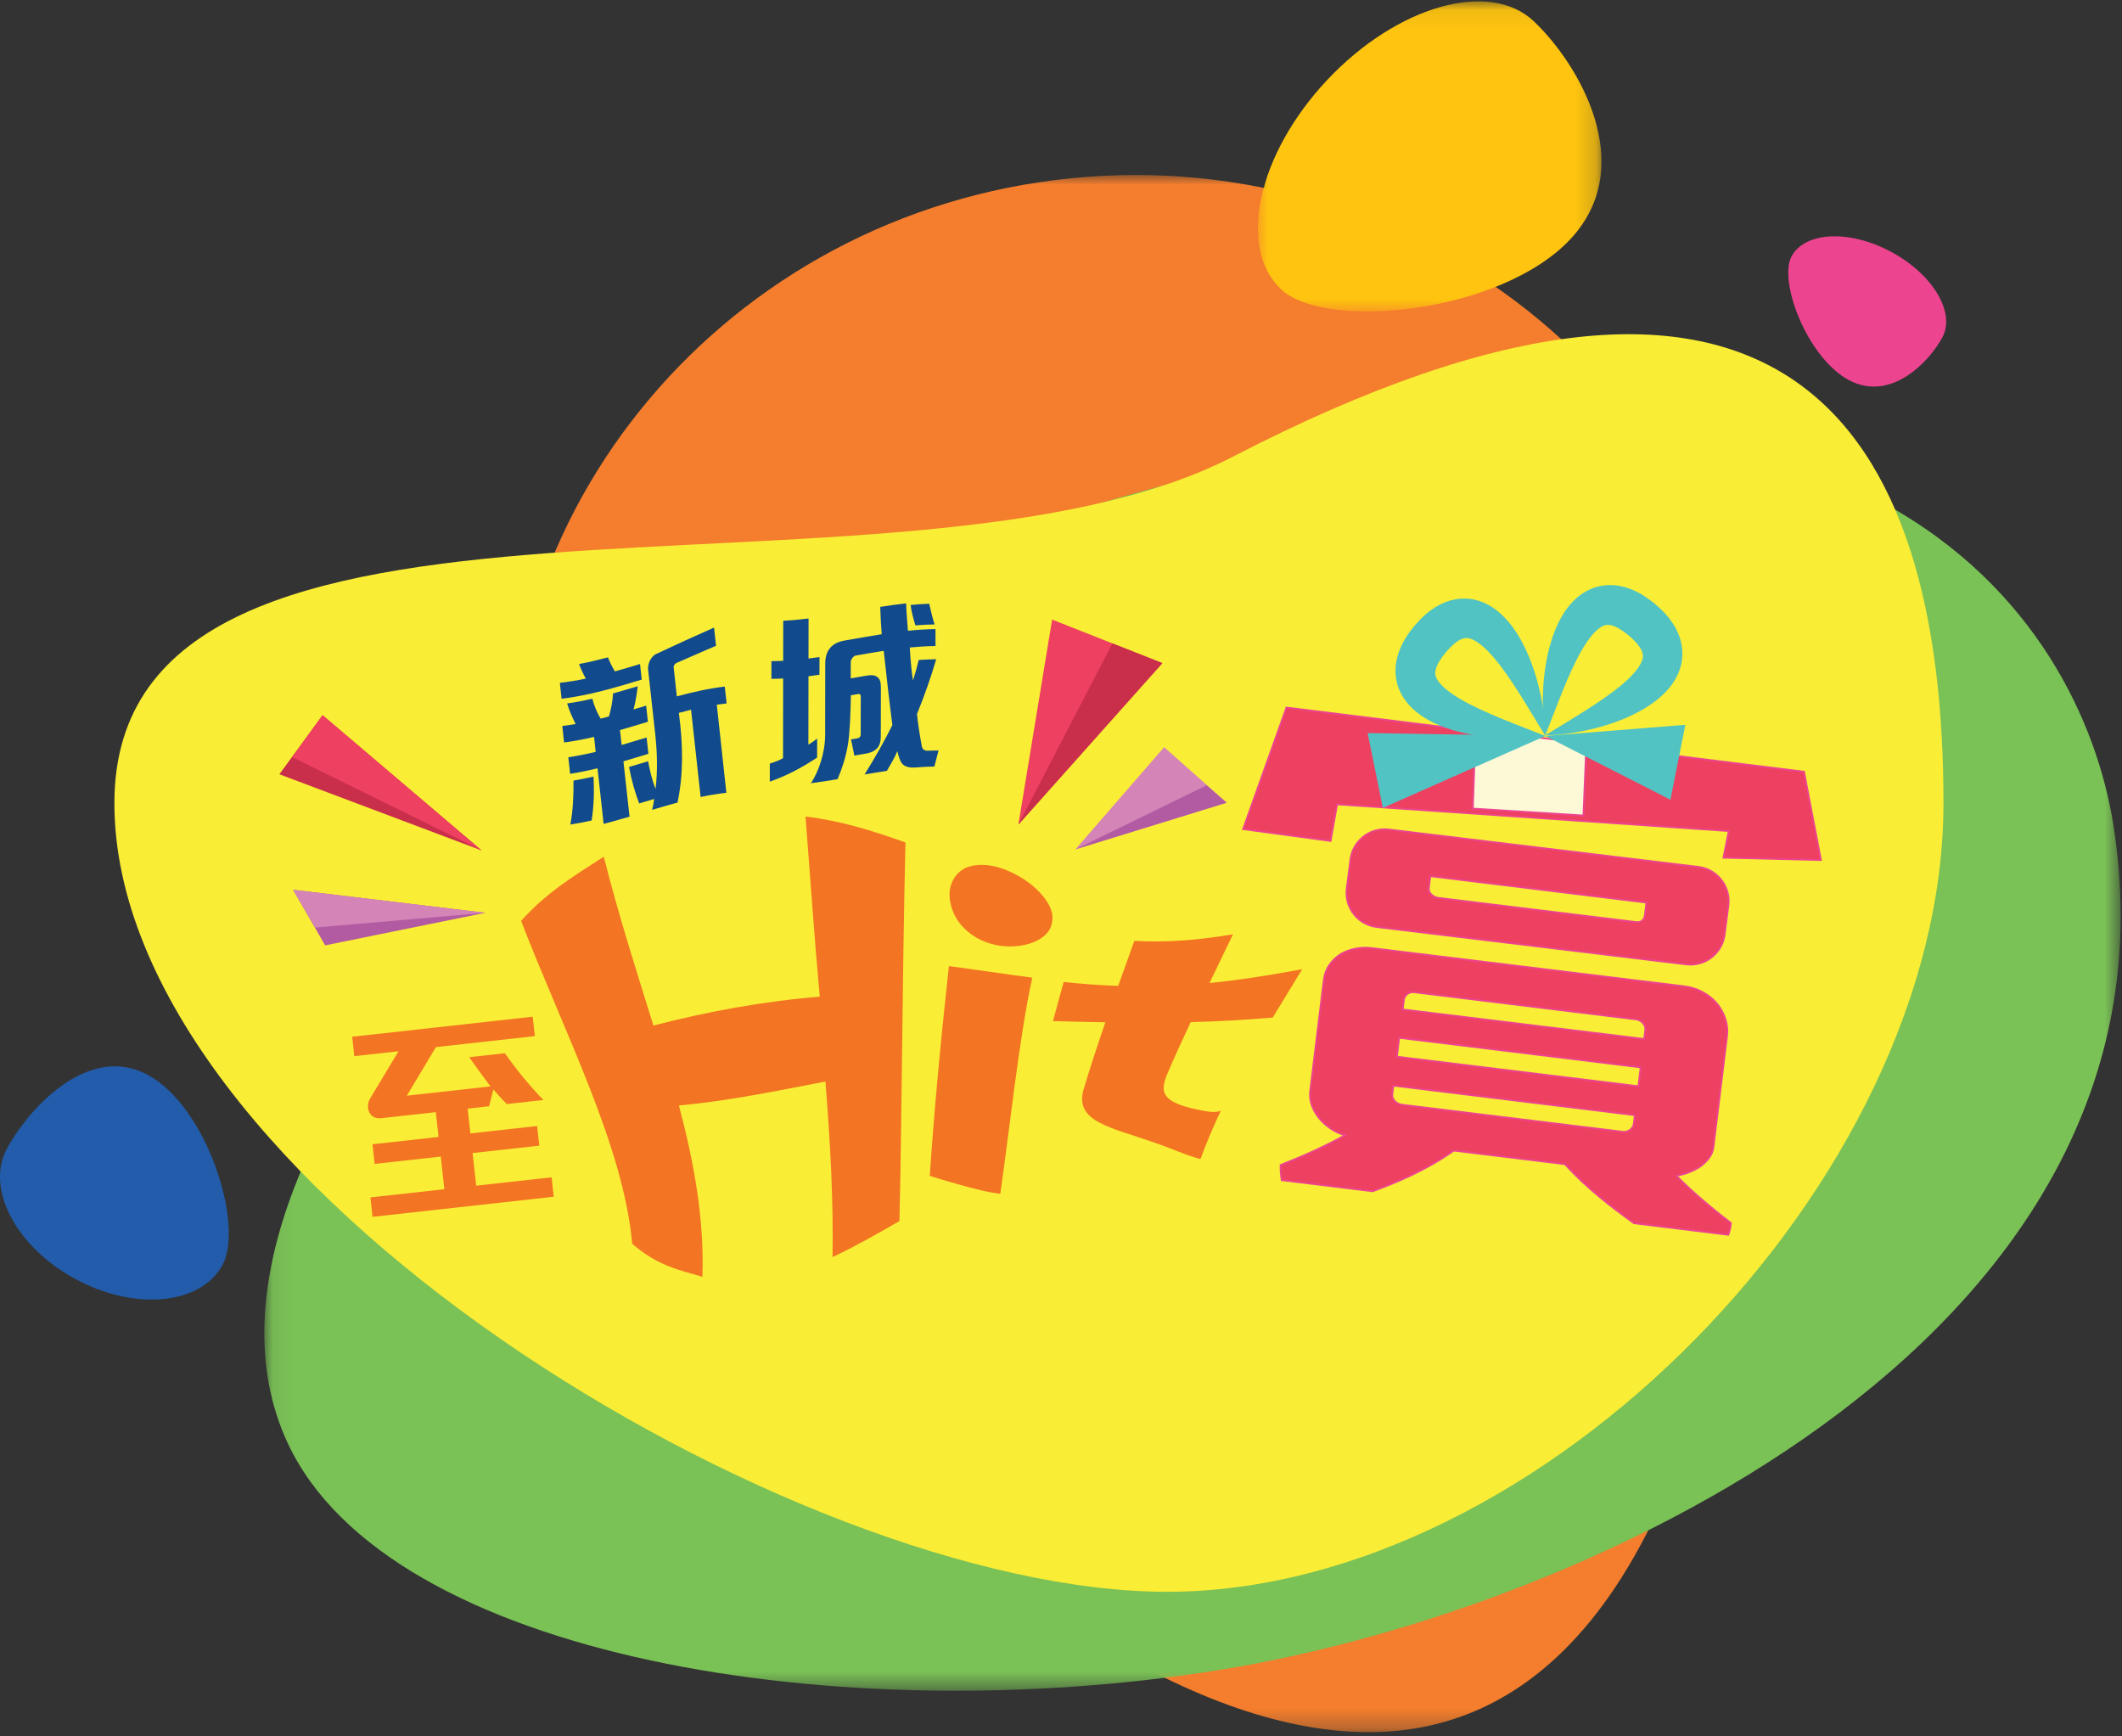
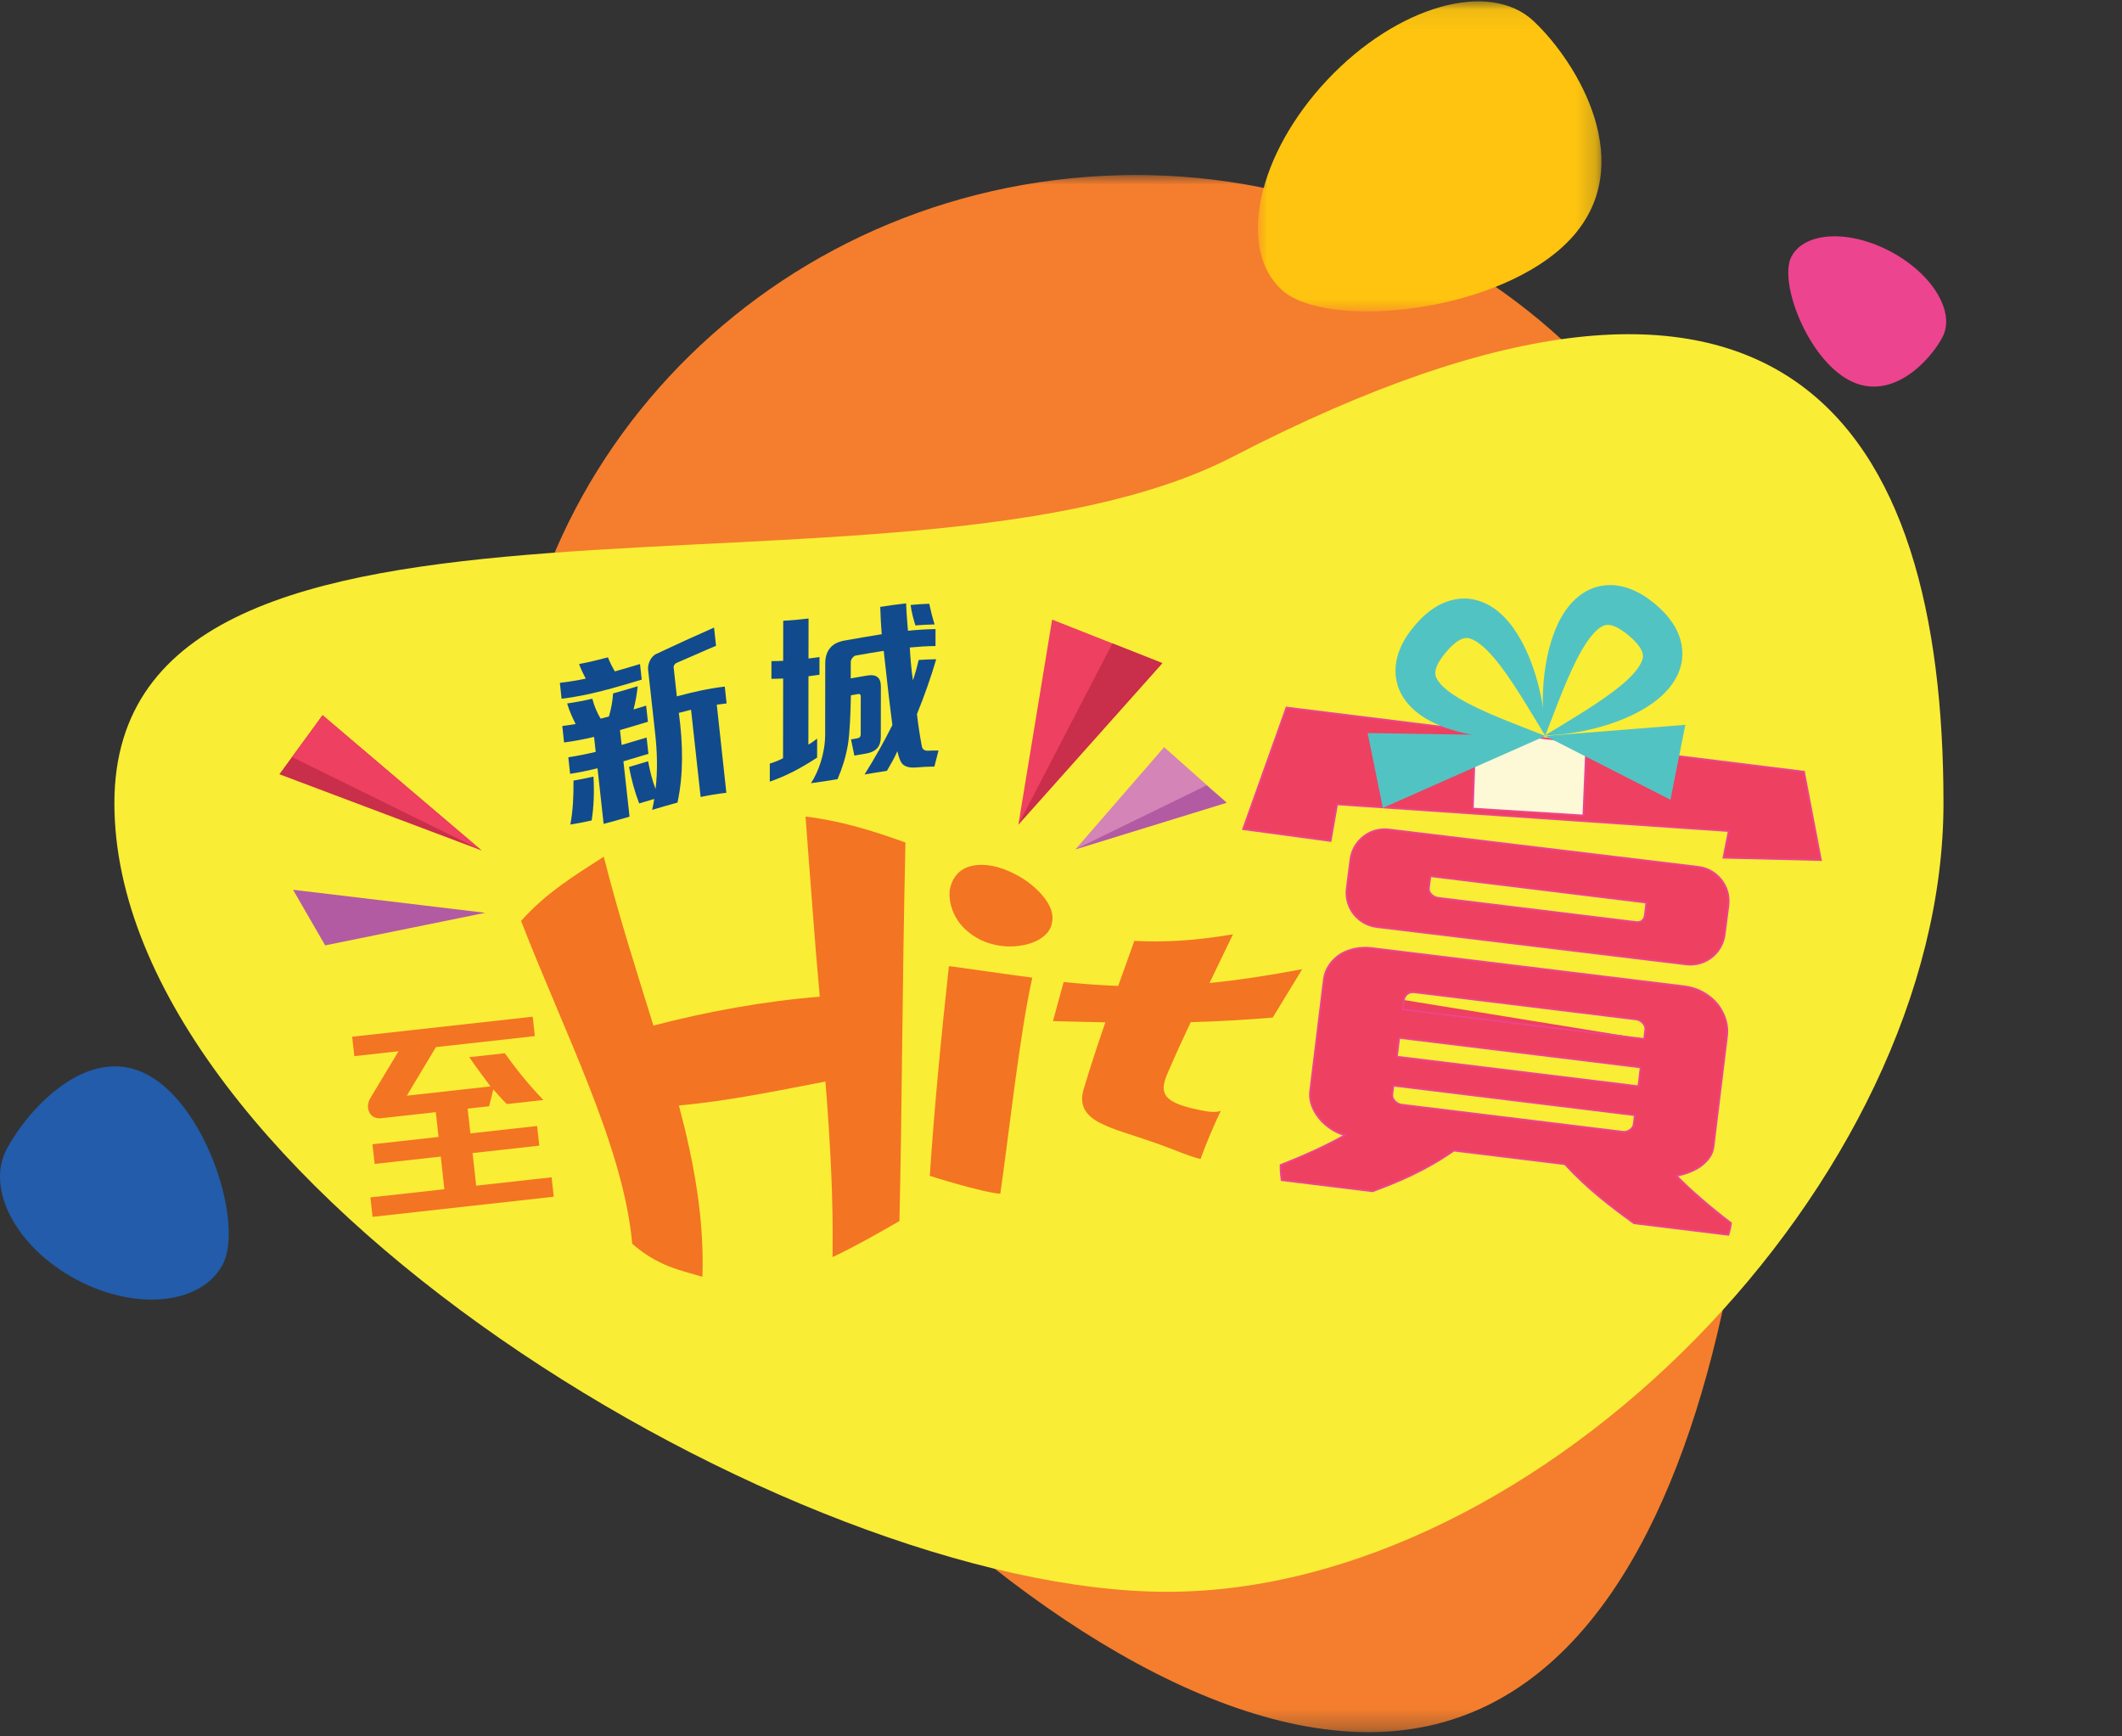
<svg xmlns="http://www.w3.org/2000/svg" xmlns:xlink="http://www.w3.org/1999/xlink" width="110px" height="90px" viewBox="0 0 110 90" version="1.1">
  <rect x="0" y="0" width="110" height="90" fill="#333333" stroke="none" />
  <title>0.0_general/img_logo_hit</title>
  <defs>
    <polygon id="path-1" points="0 0 65.039 0 65.039 80.71 0 80.71" />
-     <polygon id="path-3" points="0.068 0.053 96.297 0.053 96.297 65.467 0.068 65.467" />
    <polygon id="path-5" points="0.003 0.071 17.814 0.071 17.814 16.143 0.003 16.143" />
  </defs>
  <g id="Page-1" stroke="none" stroke-width="1" fill="none" fill-rule="evenodd">
    <g id="0.0_general" transform="translate(-769, -34)">
      <g id="Group-68" transform="translate(769, 34)">
        <g id="Group-3" transform="translate(26.293, 9.071)">
          <mask id="mask-2" fill="white">
            <use xlink:href="#path-1" />
          </mask>
          <g id="Clip-2" />
          <path d="M0.155,34.665 C1.892,51.928 28.391,82.424 46.177,80.635 C63.962,78.846 66.299,45.451 64.563,28.188 C62.827,10.925 47.001,-1.619 29.216,0.17 C11.43,1.958 -1.581,17.403 0.155,34.665" id="Fill-1" fill="#F47E2D" mask="url(#mask-2)" />
        </g>
        <g id="Group-6" transform="translate(13.634, 22.167)">
          <mask id="mask-4" fill="white">
            <use xlink:href="#path-3" />
          </mask>
          <g id="Clip-5" />
          <path d="M1.271,52.612 C6.489,63.848 30.151,67.554 49.694,64.372 C69.237,61.19 100.165,46.675 95.898,20.47 C94.237,10.27 83.429,-8.023 43.078,4.013 C20.682,10.692 -5.937,37.091 1.271,52.612" id="Fill-4" fill="#7AC156" mask="url(#mask-4)" />
        </g>
        <path d="M5.93,41.626 C5.93,61.165 41.099,82.506 60.5,82.506 C79.902,82.506 100.746,61.165 100.746,41.626 C100.746,22.087 92.56,8.856 63.911,23.67 C46.652,32.595 5.93,22.087 5.93,41.626" id="Fill-7" fill="#FAED35" />
        <g id="Group-11" transform="translate(65.202, 0)">
          <mask id="mask-6" fill="white">
            <use xlink:href="#path-5" />
          </mask>
          <g id="Clip-10" />
          <path d="M1.209,14.996 C3.501,17.154 12.573,16.251 16.188,12.412 C19.802,8.573 16.59,3.253 14.298,1.095 C12.005,-1.063 7.218,0.3 3.603,4.139 C-0.011,7.977 -1.083,12.839 1.209,14.996" id="Fill-9" fill="#FEC40F" mask="url(#mask-6)" />
        </g>
        <path d="M11.539,65.555 C12.654,63.481 10.746,57.371 7.657,55.711 C4.569,54.051 1.47,57.469 0.355,59.543 C-0.76,61.618 0.84,64.645 3.928,66.305 C7.017,67.965 10.424,67.629 11.539,65.555" id="Fill-12" fill="#225CAA" />
        <path d="M92.871,13.289 C92.179,14.578 93.679,18.54 95.838,19.699 C97.997,20.858 99.997,18.774 100.689,17.485 C101.38,16.196 100.191,14.212 98.032,13.053 C95.874,11.894 93.563,12 92.871,13.289" id="Fill-14" fill="#ED448F" />
        <path d="M47.453,32.416 C47.347,32.077 47.251,31.719 47.204,31.357 C47.525,31.326 47.847,31.303 48.169,31.292 C48.246,31.656 48.342,32.03 48.447,32.366 C48.116,32.371 47.784,32.388 47.453,32.416 M48.437,39.731 C48.108,39.736 47.78,39.754 47.452,39.781 C47.211,39.801 46.999,39.765 46.835,39.649 C46.68,39.541 46.584,39.225 46.517,38.934 C46.401,39.229 46.13,39.691 45.975,39.955 C45.589,40.013 45.203,40.077 44.817,40.143 C45.349,39.289 45.833,38.439 46.259,37.579 C46.134,36.641 45.963,35.15 45.81,33.735 C45.325,33.809 44.839,33.894 44.353,33.979 C44.237,33.999 44.102,34.187 44.102,34.303 C44.101,34.589 44.101,34.876 44.1,35.162 C44.374,35.114 44.647,35.066 44.921,35.019 C45.172,34.976 45.365,34.993 45.49,35.098 C45.606,35.186 45.663,35.351 45.663,35.602 C45.662,36.467 45.661,37.333 45.659,38.199 C45.659,38.44 45.601,38.623 45.495,38.756 C45.359,38.913 45.166,39.012 44.886,39.06 C44.687,39.094 44.487,39.129 44.288,39.164 C44.23,38.885 44.173,38.605 44.115,38.326 C44.224,38.306 44.334,38.287 44.443,38.268 C44.559,38.248 44.617,38.18 44.617,38.064 C44.618,37.407 44.619,36.751 44.62,36.094 C44.62,36.008 44.582,35.956 44.485,35.973 C44.36,35.995 44.234,36.017 44.109,36.039 C44.088,37.017 44.058,37.959 43.951,38.615 C43.834,39.282 43.659,39.814 43.417,40.386 C42.957,40.463 42.497,40.535 42.037,40.595 C42.424,40.014 42.773,39.051 42.774,38.077 C42.776,36.847 42.778,35.618 42.779,34.388 C42.78,34.06 42.857,33.798 43.022,33.597 C43.186,33.388 43.447,33.258 43.794,33.198 C44.431,33.088 45.068,32.972 45.706,32.873 C45.677,32.559 45.639,31.85 45.63,31.456 C46.078,31.386 46.525,31.322 46.972,31.274 C46.981,31.659 47.038,32.358 47.067,32.693 C47.543,32.644 48.019,32.612 48.495,32.607 C48.495,32.9 48.494,33.192 48.494,33.485 C48.05,33.49 47.606,33.518 47.162,33.561 C47.19,34.08 47.237,34.683 47.324,35.265 C47.449,34.906 47.556,34.492 47.624,34.207 C47.927,34.186 48.229,34.173 48.531,34.17 C48.26,35.099 47.911,36.086 47.533,37.013 C47.6,37.597 47.686,38.16 47.791,38.704 C47.82,38.847 47.955,38.917 48.09,38.911 C48.277,38.903 48.464,38.899 48.65,38.9 C48.579,39.176 48.508,39.454 48.437,39.731 M41.91,35.051 C41.908,36.232 41.906,37.413 41.905,38.594 C42.05,38.518 42.204,38.401 42.359,38.283 C42.358,38.611 42.358,38.939 42.357,39.267 C41.517,39.818 40.773,40.212 39.904,40.513 C39.905,40.201 39.905,39.889 39.905,39.577 C40.07,39.53 40.408,39.406 40.591,39.299 C40.593,37.922 40.595,36.545 40.597,35.168 C40.394,35.178 40.192,35.184 39.989,35.185 C39.989,34.879 39.99,34.574 39.99,34.268 C40.193,34.267 40.396,34.261 40.598,34.251 C40.599,33.559 40.6,32.867 40.601,32.175 C41.039,32.153 41.476,32.112 41.914,32.058 L41.911,34.133 C42.101,34.11 42.291,34.084 42.481,34.057 C42.48,34.362 42.48,34.668 42.479,34.974 C42.289,35.001 42.1,35.027 41.91,35.051" id="Fill-16" fill="#114B8D" />
        <polygon id="Fill-18" fill="#EE4060" points="93.515 40 66.688 36.675 64.44 42.975 68.975 43.588 69.311 41.689 89.614 43.074 89.342 44.454 94.391 44.577" />
        <path d="M89.398,44.409 L94.335,44.529 L93.476,40.042 L66.719,36.726 L64.503,42.937 L68.937,43.536 L69.272,41.64 L69.314,41.643 L89.67,43.031 L89.398,44.409 Z M94.448,44.625 L89.286,44.499 L89.559,43.116 L69.349,41.738 L69.013,43.64 L64.377,43.013 L64.396,42.96 L66.657,36.625 L66.693,36.629 L93.554,39.958 L94.448,44.625 Z" id="Fill-20" fill="#ED448F" />
        <polygon id="Fill-22" fill="#FDF9D6" points="82.081 42.27 76.347 41.912 76.489 37.837 82.236 38.527" />
        <path d="M76.395,41.869 L82.037,42.221 L82.188,38.568 L76.533,37.889 L76.395,41.869 Z M82.125,42.32 L76.299,41.956 L76.444,37.784 L76.494,37.791 L82.284,38.486 L82.283,38.529 L82.125,42.32 Z" id="Fill-24" fill="#ED448F" />
        <polygon id="Fill-26" fill="#52C3C3" points="80.108 38.146 71.684 41.875 70.896 37.995" />
        <polygon id="Fill-28" fill="#52C3C3" points="80.108 38.146 87.364 37.569 86.593 41.452" />
        <path d="M80.108,38.146 C79.882,37.781 79.666,37.42 79.451,37.063 C79.234,36.707 79.022,36.354 78.803,36.01 C78.368,35.323 77.921,34.657 77.439,34.089 C77.198,33.81 76.947,33.552 76.699,33.368 C76.576,33.275 76.454,33.202 76.345,33.151 C76.235,33.102 76.139,33.076 76.061,33.071 C75.982,33.067 75.92,33.074 75.847,33.096 C75.774,33.118 75.689,33.155 75.592,33.216 C75.495,33.273 75.388,33.362 75.281,33.462 C75.171,33.557 75.063,33.682 74.955,33.806 C74.741,34.06 74.567,34.32 74.481,34.533 C74.436,34.639 74.416,34.73 74.405,34.805 C74.396,34.881 74.399,34.944 74.417,35.021 C74.435,35.097 74.477,35.188 74.545,35.288 C74.613,35.387 74.705,35.496 74.818,35.601 C75.042,35.815 75.339,36.017 75.655,36.208 C76.296,36.587 77.03,36.914 77.781,37.226 C78.157,37.382 78.541,37.532 78.929,37.684 C79.317,37.835 79.71,37.986 80.108,38.146 M80.108,38.146 C79.684,38.222 79.257,38.253 78.83,38.267 C78.403,38.282 77.975,38.27 77.545,38.241 C77.116,38.21 76.686,38.156 76.255,38.074 C75.824,37.993 75.392,37.882 74.958,37.729 C74.525,37.572 74.09,37.377 73.662,37.081 C73.449,36.931 73.236,36.757 73.04,36.538 C72.844,36.32 72.66,36.057 72.532,35.746 C72.401,35.437 72.334,35.085 72.338,34.748 C72.339,34.409 72.41,34.091 72.507,33.809 C72.708,33.244 73.012,32.814 73.325,32.433 C73.647,32.059 74.019,31.687 74.541,31.391 C74.803,31.248 75.104,31.124 75.438,31.065 C75.77,31.004 76.129,31.009 76.456,31.086 C76.785,31.16 77.076,31.295 77.323,31.452 C77.572,31.608 77.781,31.788 77.964,31.973 C78.329,32.344 78.596,32.74 78.824,33.141 C79.049,33.541 79.232,33.949 79.385,34.36 C79.539,34.771 79.665,35.186 79.769,35.604 C79.87,36.022 79.954,36.442 80.012,36.866 C80.07,37.289 80.111,37.715 80.108,38.146" id="Fill-30" fill="#52C3C3" />
        <path d="M80.108,38.11 C80.473,37.882 80.832,37.664 81.188,37.448 C81.544,37.229 81.896,37.015 82.239,36.795 C82.924,36.357 83.588,35.907 84.154,35.423 C84.432,35.18 84.688,34.928 84.871,34.679 C84.964,34.556 85.036,34.433 85.086,34.324 C85.135,34.214 85.161,34.117 85.166,34.04 C85.169,33.961 85.162,33.898 85.139,33.825 C85.117,33.753 85.08,33.668 85.018,33.572 C84.96,33.475 84.871,33.368 84.771,33.262 C84.675,33.152 84.55,33.045 84.426,32.937 C84.17,32.725 83.909,32.552 83.696,32.466 C83.59,32.422 83.499,32.402 83.424,32.392 C83.348,32.383 83.285,32.386 83.208,32.404 C83.132,32.423 83.041,32.465 82.941,32.533 C82.843,32.602 82.734,32.695 82.63,32.808 C82.417,33.033 82.216,33.331 82.026,33.648 C81.65,34.291 81.326,35.026 81.018,35.778 C80.863,36.155 80.716,36.54 80.565,36.928 C80.416,37.318 80.267,37.711 80.108,38.11 M80.108,38.11 C80.031,37.686 79.998,37.259 79.982,36.832 C79.965,36.405 79.975,35.977 80.002,35.547 C80.031,35.118 80.083,34.688 80.163,34.256 C80.242,33.825 80.351,33.392 80.503,32.958 C80.657,32.524 80.851,32.088 81.145,31.658 C81.294,31.445 81.467,31.231 81.685,31.034 C81.901,30.837 82.163,30.653 82.474,30.523 C82.783,30.39 83.135,30.322 83.472,30.324 C83.811,30.324 84.129,30.393 84.411,30.489 C84.978,30.688 85.409,30.99 85.791,31.301 C86.166,31.621 86.54,31.991 86.838,32.512 C86.983,32.774 87.108,33.075 87.169,33.408 C87.231,33.739 87.227,34.098 87.152,34.426 C87.079,34.755 86.946,35.046 86.79,35.295 C86.635,35.544 86.456,35.754 86.272,35.938 C85.902,36.305 85.507,36.573 85.108,36.803 C84.708,37.03 84.302,37.215 83.891,37.37 C83.481,37.526 83.067,37.653 82.649,37.759 C82.231,37.862 81.812,37.948 81.388,38.007 C80.965,38.068 80.539,38.111 80.108,38.11" id="Fill-32" fill="#52C3C3" />
-         <path d="M85.291,53.364 C85.321,53.119 85.061,52.866 84.832,52.838 L73.314,51.429 C73.028,51.394 72.801,51.587 72.771,51.832 L72.711,52.322 L85.231,53.854 L85.291,53.364 Z M85.051,55.323 L72.531,53.792 L72.411,54.772 L84.931,56.303 L85.051,55.323 Z M84.748,57.8 L72.228,56.268 L72.171,56.731 C72.142,56.976 72.401,57.229 72.659,57.26 L84.148,58.666 C84.377,58.694 84.661,58.508 84.691,58.263 L84.748,57.8 Z M84.702,63.402 C83.42,62.472 82.224,61.552 81.122,60.34 L75.364,59.636 C74.027,60.577 72.673,61.185 71.151,61.744 L66.441,61.168 C66.441,61.168 66.369,60.748 66.386,60.386 C67.521,59.94 68.641,59.442 69.733,58.836 C69.281,58.726 68.849,58.452 68.514,58.107 C68.102,57.67 67.85,57.114 67.917,56.57 L68.626,50.773 C68.696,50.201 69.042,49.746 69.515,49.445 C69.953,49.195 70.521,49.071 71.094,49.141 L87.309,51.124 C88.054,51.216 88.677,51.596 89.078,52.114 C89.426,52.599 89.592,53.144 89.526,53.688 L88.82,59.458 C88.77,59.867 88.497,60.193 88.145,60.453 C87.765,60.711 87.309,60.876 86.894,60.936 C87.747,61.807 88.737,62.632 89.73,63.396 C89.69,63.75 89.593,64.001 89.593,64.001 L84.702,63.402 Z" id="Fill-34" fill="#EE4060" />
+         <path d="M85.291,53.364 C85.321,53.119 85.061,52.866 84.832,52.838 L73.314,51.429 C73.028,51.394 72.801,51.587 72.771,51.832 L85.231,53.854 L85.291,53.364 Z M85.051,55.323 L72.531,53.792 L72.411,54.772 L84.931,56.303 L85.051,55.323 Z M84.748,57.8 L72.228,56.268 L72.171,56.731 C72.142,56.976 72.401,57.229 72.659,57.26 L84.148,58.666 C84.377,58.694 84.661,58.508 84.691,58.263 L84.748,57.8 Z M84.702,63.402 C83.42,62.472 82.224,61.552 81.122,60.34 L75.364,59.636 C74.027,60.577 72.673,61.185 71.151,61.744 L66.441,61.168 C66.441,61.168 66.369,60.748 66.386,60.386 C67.521,59.94 68.641,59.442 69.733,58.836 C69.281,58.726 68.849,58.452 68.514,58.107 C68.102,57.67 67.85,57.114 67.917,56.57 L68.626,50.773 C68.696,50.201 69.042,49.746 69.515,49.445 C69.953,49.195 70.521,49.071 71.094,49.141 L87.309,51.124 C88.054,51.216 88.677,51.596 89.078,52.114 C89.426,52.599 89.592,53.144 89.526,53.688 L88.82,59.458 C88.77,59.867 88.497,60.193 88.145,60.453 C87.765,60.711 87.309,60.876 86.894,60.936 C87.747,61.807 88.737,62.632 89.73,63.396 C89.69,63.75 89.593,64.001 89.593,64.001 L84.702,63.402 Z" id="Fill-34" fill="#EE4060" />
        <path d="M72.762,52.282 L85.19,53.802 L85.245,53.358 C85.271,53.143 85.031,52.909 84.826,52.884 L73.309,51.475 C73.185,51.46 73.067,51.491 72.975,51.562 C72.886,51.631 72.83,51.728 72.817,51.838 L72.762,52.282 Z M85.271,53.905 L72.659,52.362 L72.725,51.826 C72.741,51.692 72.81,51.572 72.918,51.489 C73.03,51.402 73.173,51.365 73.32,51.383 L84.837,52.792 C85.09,52.823 85.37,53.095 85.337,53.369 L85.271,53.905 Z M72.463,54.731 L84.891,56.252 L84.999,55.364 L72.571,53.843 L72.463,54.731 Z M84.972,56.355 L72.36,54.812 L72.491,53.74 L85.103,55.283 L84.972,56.355 Z M72.268,56.32 L72.217,56.737 C72.19,56.961 72.441,57.187 72.665,57.214 L84.153,58.62 C84.351,58.644 84.618,58.482 84.645,58.257 L84.696,57.841 L72.268,56.32 Z M84.193,58.715 C84.175,58.715 84.159,58.714 84.142,58.712 L72.654,57.306 C72.386,57.274 72.091,57.007 72.125,56.726 L72.188,56.217 L84.8,57.76 L84.737,58.268 C84.705,58.531 84.426,58.715 84.193,58.715 L84.193,58.715 Z M84.72,63.358 L89.562,63.95 C89.588,63.874 89.649,63.674 89.681,63.417 C88.527,62.528 87.604,61.727 86.861,60.968 L86.797,60.903 L86.888,60.89 C87.316,60.828 87.765,60.655 88.12,60.415 C88.51,60.125 88.731,59.801 88.774,59.453 L89.48,53.683 C89.543,53.163 89.391,52.63 89.041,52.141 C88.623,51.602 88.006,51.256 87.304,51.171 L71.088,49.187 C70.55,49.121 69.985,49.23 69.538,49.485 C69.044,49.8 68.735,50.26 68.672,50.778 L67.963,56.575 C67.902,57.07 68.115,57.616 68.547,58.075 C68.896,58.433 69.321,58.688 69.744,58.791 L69.859,58.819 L69.755,58.877 C68.77,59.424 67.713,59.914 66.431,60.418 C66.422,60.705 66.465,61.023 66.481,61.126 L71.145,61.697 C72.401,61.235 73.88,60.624 75.337,59.598 L75.352,59.587 L81.145,60.296 L81.157,60.309 C82.296,61.562 83.541,62.502 84.72,63.358 L84.72,63.358 Z M89.623,64.051 L89.587,64.047 L84.685,63.447 L84.675,63.44 C83.493,62.582 82.244,61.64 81.1,60.384 L75.376,59.684 C73.91,60.713 72.426,61.325 71.167,61.788 L71.157,61.792 L66.401,61.21 L66.395,61.176 C66.392,61.159 66.323,60.747 66.34,60.384 L66.341,60.354 L66.369,60.343 C67.616,59.853 68.65,59.378 69.611,58.851 C69.209,58.729 68.811,58.479 68.48,58.139 C68.029,57.66 67.807,57.086 67.871,56.564 L68.58,50.767 C68.647,50.22 68.97,49.737 69.49,49.406 C69.956,49.139 70.542,49.027 71.099,49.095 L87.315,51.078 C88.041,51.167 88.681,51.525 89.115,52.086 C89.481,52.595 89.638,53.151 89.572,53.694 L88.866,59.464 C88.82,59.838 88.587,60.184 88.173,60.491 C87.83,60.723 87.404,60.894 86.99,60.967 C87.724,61.708 88.63,62.492 89.758,63.359 L89.779,63.375 L89.776,63.401 C89.736,63.757 89.64,64.007 89.636,64.017 L89.623,64.051 Z" id="Fill-36" fill="#ED448F" />
        <path d="M85.267,47.435 C85.237,47.68 85.074,47.826 84.816,47.794 L74.559,46.54 C74.33,46.511 74.035,46.31 74.068,46.037 L74.145,45.411 L85.347,46.782 L85.267,47.435 Z M88.036,44.933 L71.995,42.997 C71.014,42.879 70.123,43.578 70.004,44.559 L69.839,45.848 L69.804,46.133 C69.729,47.084 70.417,47.933 71.373,48.048 L87.414,49.985 C88.395,50.103 89.286,49.404 89.404,48.423 L89.597,46.924 C89.716,45.943 89.017,45.052 88.036,44.933 L88.036,44.933 Z" id="Fill-38" fill="#EE4060" />
        <path d="M74.185,45.463 L74.114,46.043 C74.085,46.284 74.357,46.468 74.565,46.494 L84.822,47.748 C85.045,47.776 85.193,47.656 85.221,47.429 L85.295,46.822 L74.185,45.463 Z M84.884,47.845 C84.86,47.845 84.836,47.843 84.81,47.84 L74.554,46.586 C74.312,46.556 73.984,46.342 74.022,46.032 L74.105,45.36 L85.399,46.741 L85.313,47.441 C85.282,47.695 85.12,47.845 84.884,47.845 L84.884,47.845 Z M71.777,43.03 C71.389,43.03 71.015,43.159 70.705,43.402 C70.339,43.689 70.106,44.102 70.05,44.564 L69.85,46.138 C69.777,47.07 70.448,47.89 71.378,48.002 L87.419,49.939 C88.374,50.054 89.243,49.371 89.358,48.417 L89.551,46.918 C89.607,46.456 89.48,46 89.192,45.634 C88.905,45.268 88.492,45.035 88.03,44.979 L71.989,43.043 C71.918,43.034 71.847,43.03 71.777,43.03 L71.777,43.03 Z M87.629,50.044 C87.556,50.044 87.482,50.04 87.408,50.031 L71.367,48.094 C70.387,47.976 69.68,47.113 69.758,46.129 L69.793,45.842 L69.958,44.553 C70.017,44.066 70.262,43.632 70.648,43.329 C71.033,43.026 71.514,42.892 72.001,42.951 L88.041,44.887 C88.528,44.946 88.963,45.191 89.265,45.577 C89.568,45.962 89.702,46.443 89.643,46.929 L89.45,48.429 C89.338,49.359 88.544,50.044 87.629,50.044 L87.629,50.044 Z" id="Fill-40" fill="#ED448F" />
        <path d="M37.157,36.526 C37.323,38.044 37.488,39.566 37.653,41.092 C37.209,41.141 36.764,41.216 36.319,41.309 C36.154,39.8 35.989,38.294 35.823,36.789 C35.612,36.839 35.401,36.893 35.19,36.949 C35.409,38.581 35.433,40.138 35.12,41.599 C34.682,41.717 34.243,41.845 33.805,41.977 C33.839,41.831 33.891,41.591 33.911,41.411 C33.652,41.488 33.393,41.566 33.134,41.644 C32.912,41.071 32.728,40.397 32.607,39.753 C32.937,39.656 33.266,39.556 33.596,39.457 C33.691,39.962 33.803,40.433 33.983,40.894 C34.096,39.948 34.069,38.985 33.965,38.045 C33.842,36.933 33.719,35.821 33.596,34.709 C33.579,34.558 33.62,34.391 33.692,34.233 C33.775,34.083 33.879,33.954 34.031,33.889 C35.039,33.414 36.083,32.939 37.015,32.528 C37.049,32.843 37.084,33.158 37.118,33.473 C36.446,33.752 35.771,34.063 35.073,34.359 C34.987,34.392 34.91,34.501 34.921,34.595 C34.976,35.094 35.031,35.594 35.086,36.094 C35.914,35.87 36.743,35.683 37.571,35.587 C37.603,35.877 37.635,36.168 37.666,36.459 C37.496,36.478 37.327,36.5 37.157,36.526 M30.67,42.525 C30.302,42.609 29.934,42.681 29.566,42.738 C29.703,42.017 29.736,41.244 29.728,40.459 C30.074,40.402 30.419,40.331 30.765,40.251 C30.808,41.007 30.786,41.79 30.67,42.525 M32.138,37.841 C32.167,38.098 32.195,38.356 32.224,38.613 C32.656,38.488 33.087,38.357 33.519,38.227 C33.55,38.509 33.582,38.791 33.613,39.073 C33.181,39.203 32.749,39.334 32.317,39.46 C32.423,40.416 32.529,41.372 32.634,42.328 C32.186,42.46 31.739,42.589 31.291,42.704 C31.185,41.744 31.079,40.784 30.974,39.822 C30.5,39.938 30.027,40.036 29.553,40.109 C29.522,39.822 29.491,39.535 29.46,39.249 C29.933,39.18 30.407,39.084 30.88,38.971 C30.852,38.712 30.823,38.454 30.795,38.195 C30.277,38.316 29.759,38.417 29.24,38.483 C29.21,38.198 29.179,37.914 29.148,37.63 C29.378,37.602 29.608,37.568 29.839,37.528 C29.676,37.197 29.51,36.844 29.4,36.461 C29.835,36.4 30.27,36.316 30.705,36.216 C30.794,36.574 30.953,36.945 31.134,37.249 C31.278,37.212 31.422,37.175 31.566,37.136 C31.681,36.746 31.756,36.347 31.78,35.942 C32.206,35.824 32.631,35.698 33.057,35.57 C33.019,35.951 32.947,36.37 32.842,36.771 C33.06,36.706 33.277,36.64 33.495,36.574 C33.526,36.853 33.557,37.132 33.587,37.411 C33.105,37.556 32.621,37.703 32.138,37.841 M29.111,36.217 C29.081,35.942 29.051,35.667 29.022,35.392 C29.47,35.343 29.917,35.268 30.365,35.174 C30.242,34.947 30.102,34.654 30.018,34.418 C30.517,34.324 31.016,34.205 31.515,34.072 C31.612,34.328 31.737,34.566 31.872,34.8 C32.307,34.679 32.742,34.549 33.177,34.418 L33.266,35.226 C31.881,35.643 30.496,36.056 29.111,36.217" id="Fill-42" fill="#114B8D" />
        <path d="M26.274,57.225 C26.02,56.982 25.807,56.724 25.573,56.468 L25.355,57.338 L24.241,57.462 L24.384,58.746 L27.842,58.363 L27.955,59.38 L24.497,59.764 L24.684,61.456 L28.593,61.022 L28.705,62.028 L19.313,63.071 L19.202,62.064 L23.035,61.639 L22.848,59.947 L19.421,60.327 L19.308,59.31 L22.735,58.93 L22.592,57.645 L19.754,57.959 C19.422,57.996 19.198,57.826 19.117,57.586 C19.041,57.388 19.068,57.147 19.186,56.939 L20.659,54.488 L18.367,54.742 L18.256,53.736 L27.615,52.697 L27.726,53.703 L22.597,54.273 L21.088,56.792 L25.425,56.311 C25.068,55.83 24.673,55.3 24.325,54.796 L26.167,54.592 C26.77,55.436 27.436,56.261 28.17,57.015 L26.274,57.225 Z" id="Fill-44" fill="#F37423" />
        <path d="M27.013,47.733 C28.281,46.304 29.727,45.413 31.298,44.404 C32.105,47.583 33.033,50.447 33.872,53.157 C36.624,52.438 39.646,51.884 42.495,51.661 C42.227,48.753 42.03,45.822 41.756,42.323 C43.581,42.544 45.193,43.043 46.936,43.668 C46.761,51.456 46.765,57.294 46.624,63.291 C45.458,63.96 44.309,64.616 43.157,65.158 C43.205,62.154 43.039,59.205 42.789,56.058 C40.244,56.545 37.768,57.064 35.193,57.299 C35.988,60.297 36.512,63.193 36.412,66.178 C35.245,65.831 34.109,65.631 32.773,64.466 C32.32,59.416 29.26,53.547 27.013,47.733" id="Fill-46" fill="#F37423" />
        <path d="M49.226,46.189 C49.269,45.882 49.376,45.612 49.55,45.39 C49.723,45.167 49.948,45.011 50.224,44.921 C50.5,44.833 50.816,44.807 51.17,44.841 C51.524,44.876 51.89,44.98 52.265,45.141 C53.015,45.464 53.608,45.903 54.044,46.422 C54.479,46.942 54.635,47.401 54.526,47.859 C54.481,48.09 54.367,48.288 54.184,48.46 C54.002,48.631 53.777,48.764 53.51,48.862 C53.243,48.959 52.944,49.021 52.611,49.047 C52.278,49.072 51.936,49.051 51.582,48.972 C51.229,48.894 50.903,48.77 50.601,48.59 C50.3,48.411 50.044,48.2 49.834,47.956 C49.624,47.712 49.464,47.434 49.356,47.127 C49.248,46.819 49.203,46.503 49.226,46.189 M49.189,50.075 C50.638,50.267 52.073,50.486 53.512,50.674 C52.836,53.697 52.27,59.054 51.853,61.874 C50.855,61.795 48.198,60.946 48.198,60.946 C48.433,57.459 48.766,53.942 49.189,50.075" id="Fill-48" fill="#F37423" />
        <path d="M65.975,52.743 C64.473,52.867 63.07,52.944 61.723,52.98 C61.298,53.878 60.896,54.76 60.525,55.627 C60.431,55.84 60.369,56.036 60.336,56.217 C60.304,56.397 60.324,56.56 60.394,56.707 C60.463,56.856 60.605,56.985 60.815,57.105 C61.026,57.224 61.326,57.33 61.716,57.43 C61.911,57.48 62.168,57.534 62.488,57.592 C62.808,57.651 63.069,57.651 63.282,57.577 C62.886,58.413 62.532,59.246 62.232,60.076 C61.848,59.977 61.459,59.836 61.055,59.676 C60.651,59.515 60.252,59.365 59.857,59.228 C59.279,59.027 58.741,58.855 58.249,58.692 C57.758,58.529 57.334,58.369 56.985,58.183 C56.636,57.998 56.382,57.781 56.232,57.51 C56.081,57.24 56.053,56.907 56.16,56.507 C56.503,55.353 56.887,54.184 57.301,52.988 C56.385,52.972 55.482,52.948 54.586,52.925 C54.763,52.257 54.948,51.583 55.139,50.899 C56.069,50.995 57.006,51.068 57.965,51.102 C58.235,50.337 58.515,49.561 58.802,48.768 C60.386,48.855 62.056,48.748 63.915,48.425 C63.504,49.286 63.095,50.127 62.698,50.952 C64.178,50.806 65.762,50.561 67.502,50.236 C66.99,51.081 66.475,51.916 65.975,52.743" id="Fill-50" fill="#F37423" />
        <polygon id="Fill-52" fill="#EE4060" points="54.54 32.115 60.254 34.371 52.792 42.738" />
        <polygon id="Fill-54" fill="#C92E4A" points="57.666 33.349 52.792 42.738 60.254 34.371" />
        <polygon id="Fill-56" fill="#C92E4A" points="14.483 40.131 16.719 37.07 24.964 44.079" />
        <polygon id="Fill-58" fill="#EE4060" points="15.155 39.246 24.964 44.079 16.724 37.07" />
        <polygon id="Fill-60" fill="#B25BA3" points="16.855 49 15.192 46.119 25.158 47.312" />
-         <polygon id="Fill-62" fill="#D484B7" points="16.34 48.078 25.158 47.312 15.192 46.119" />
        <polygon id="Fill-64" fill="#D484B7" points="60.347 38.726 55.751 44.021 63.587 41.605" />
        <polygon id="Fill-66" fill="#B25BA3" points="62.548 40.707 55.751 44.021 63.587 41.605" />
      </g>
    </g>
  </g>
</svg>